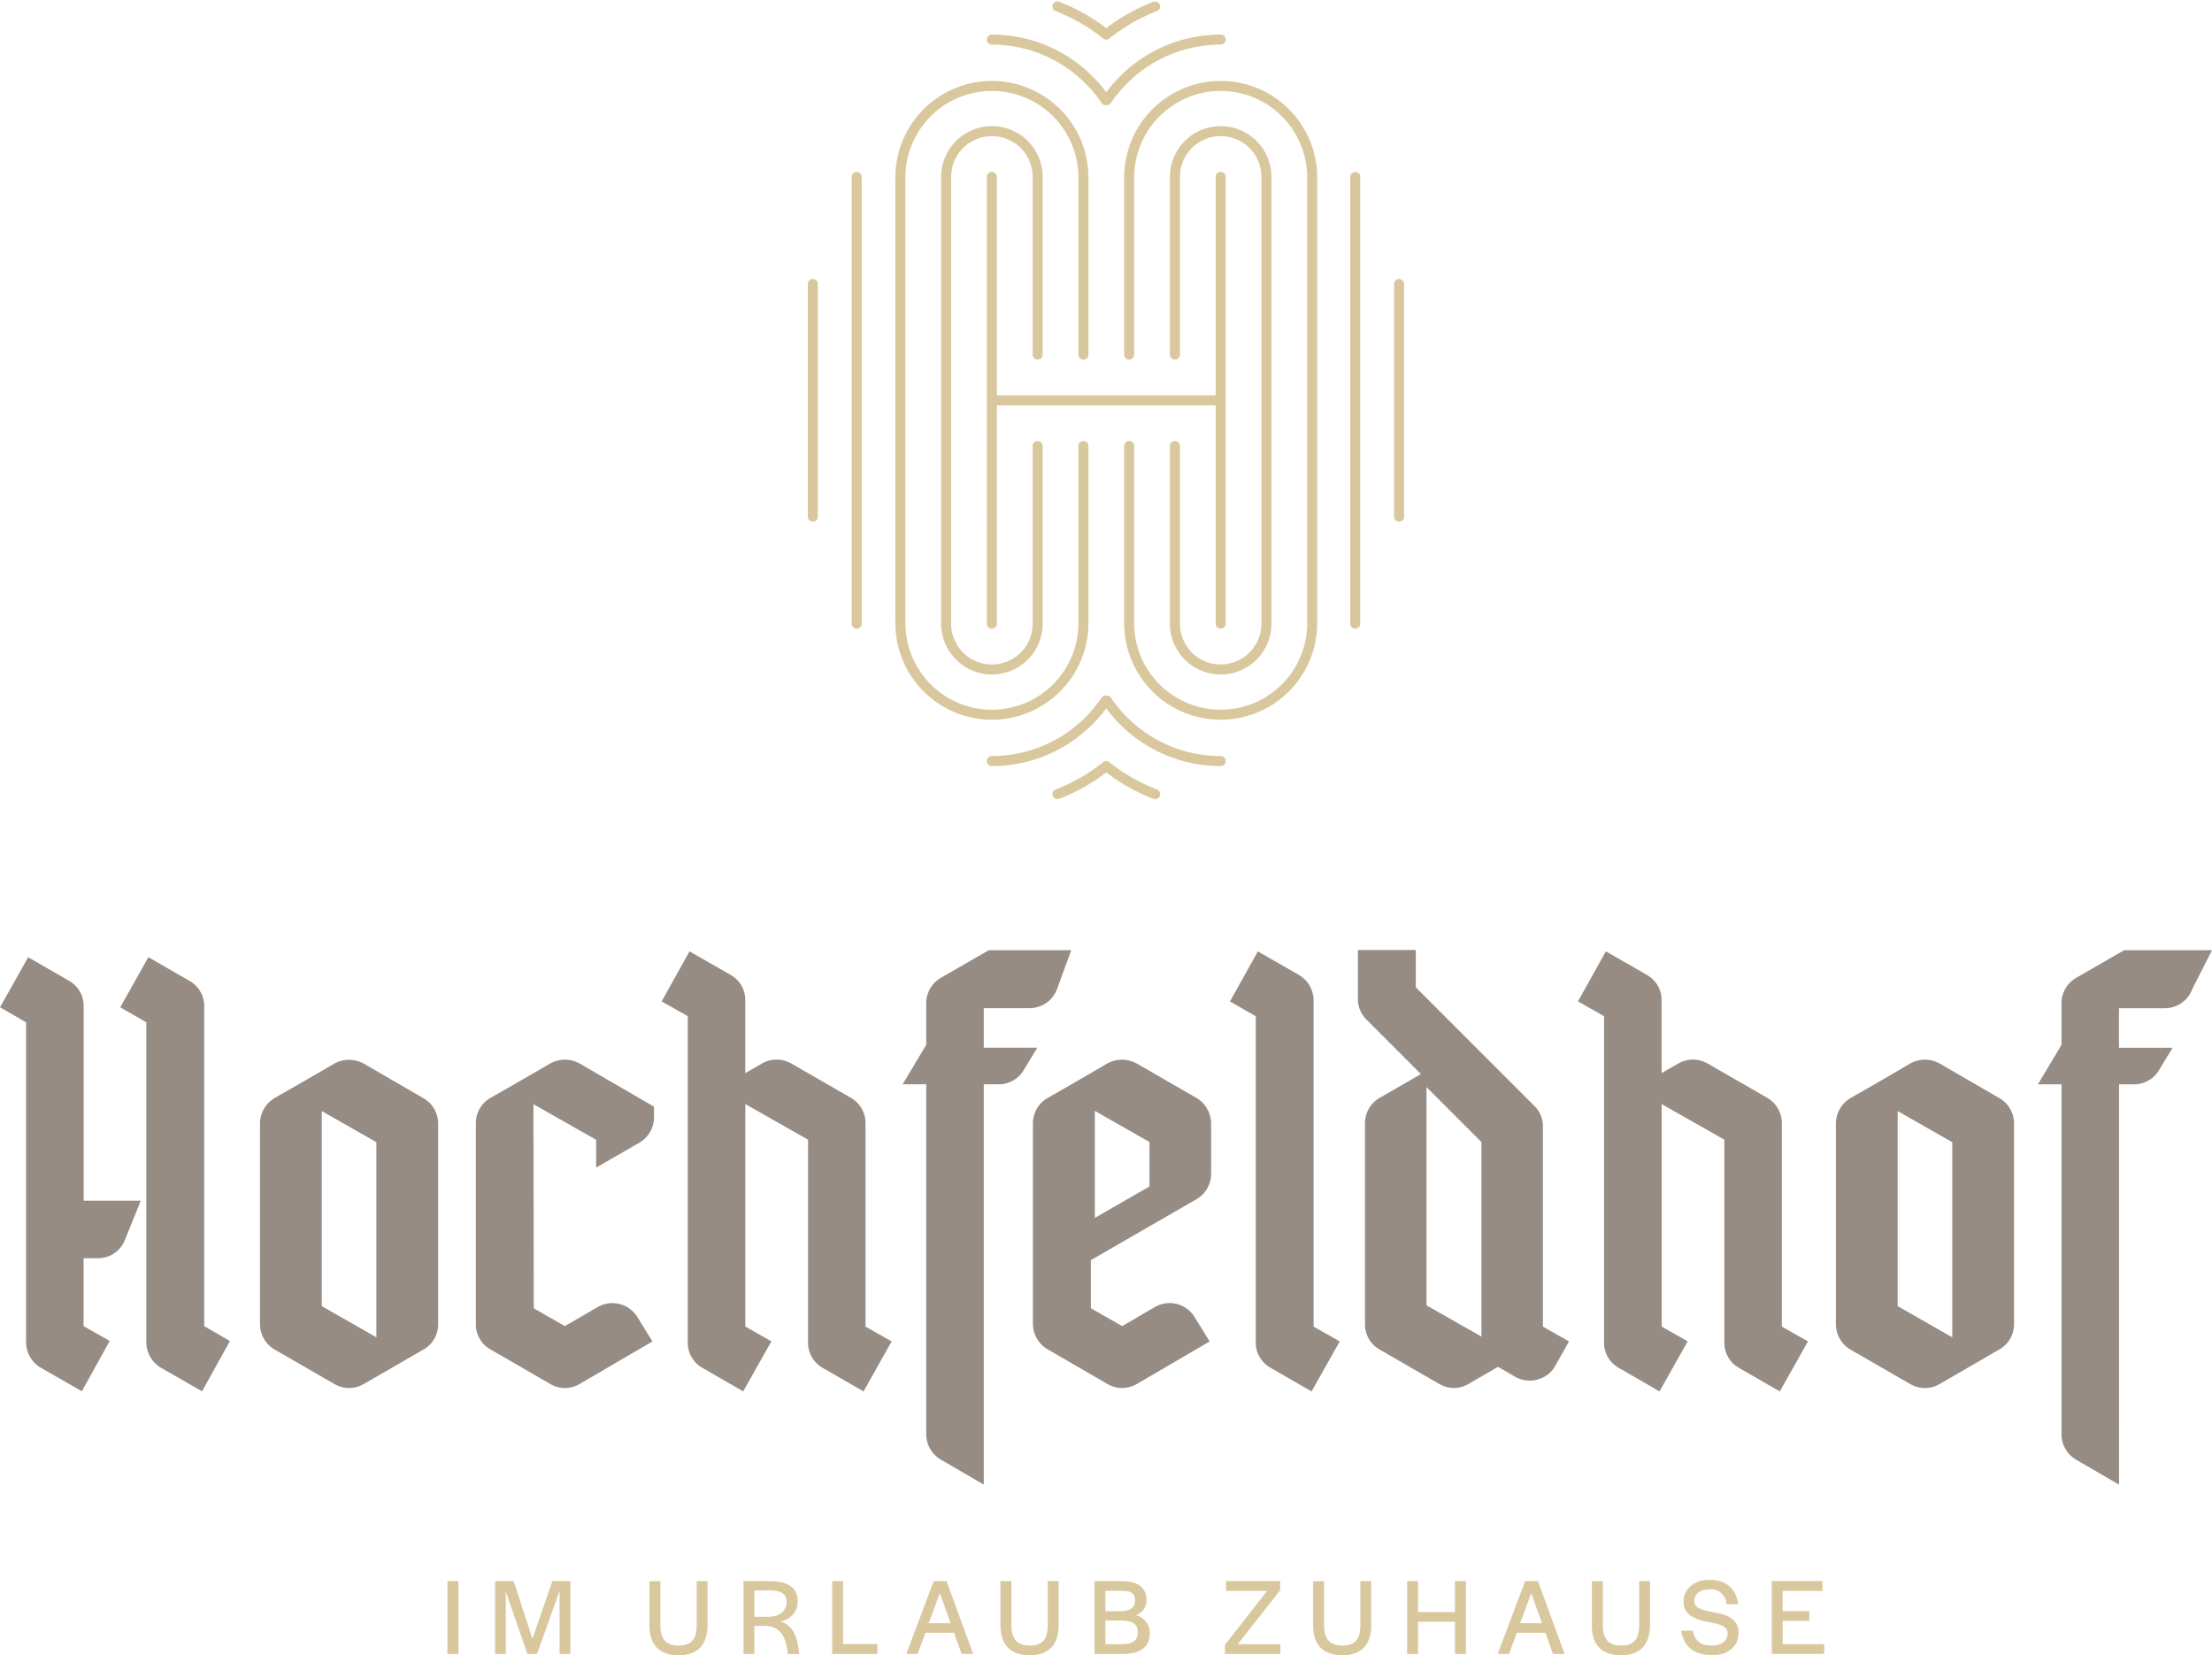
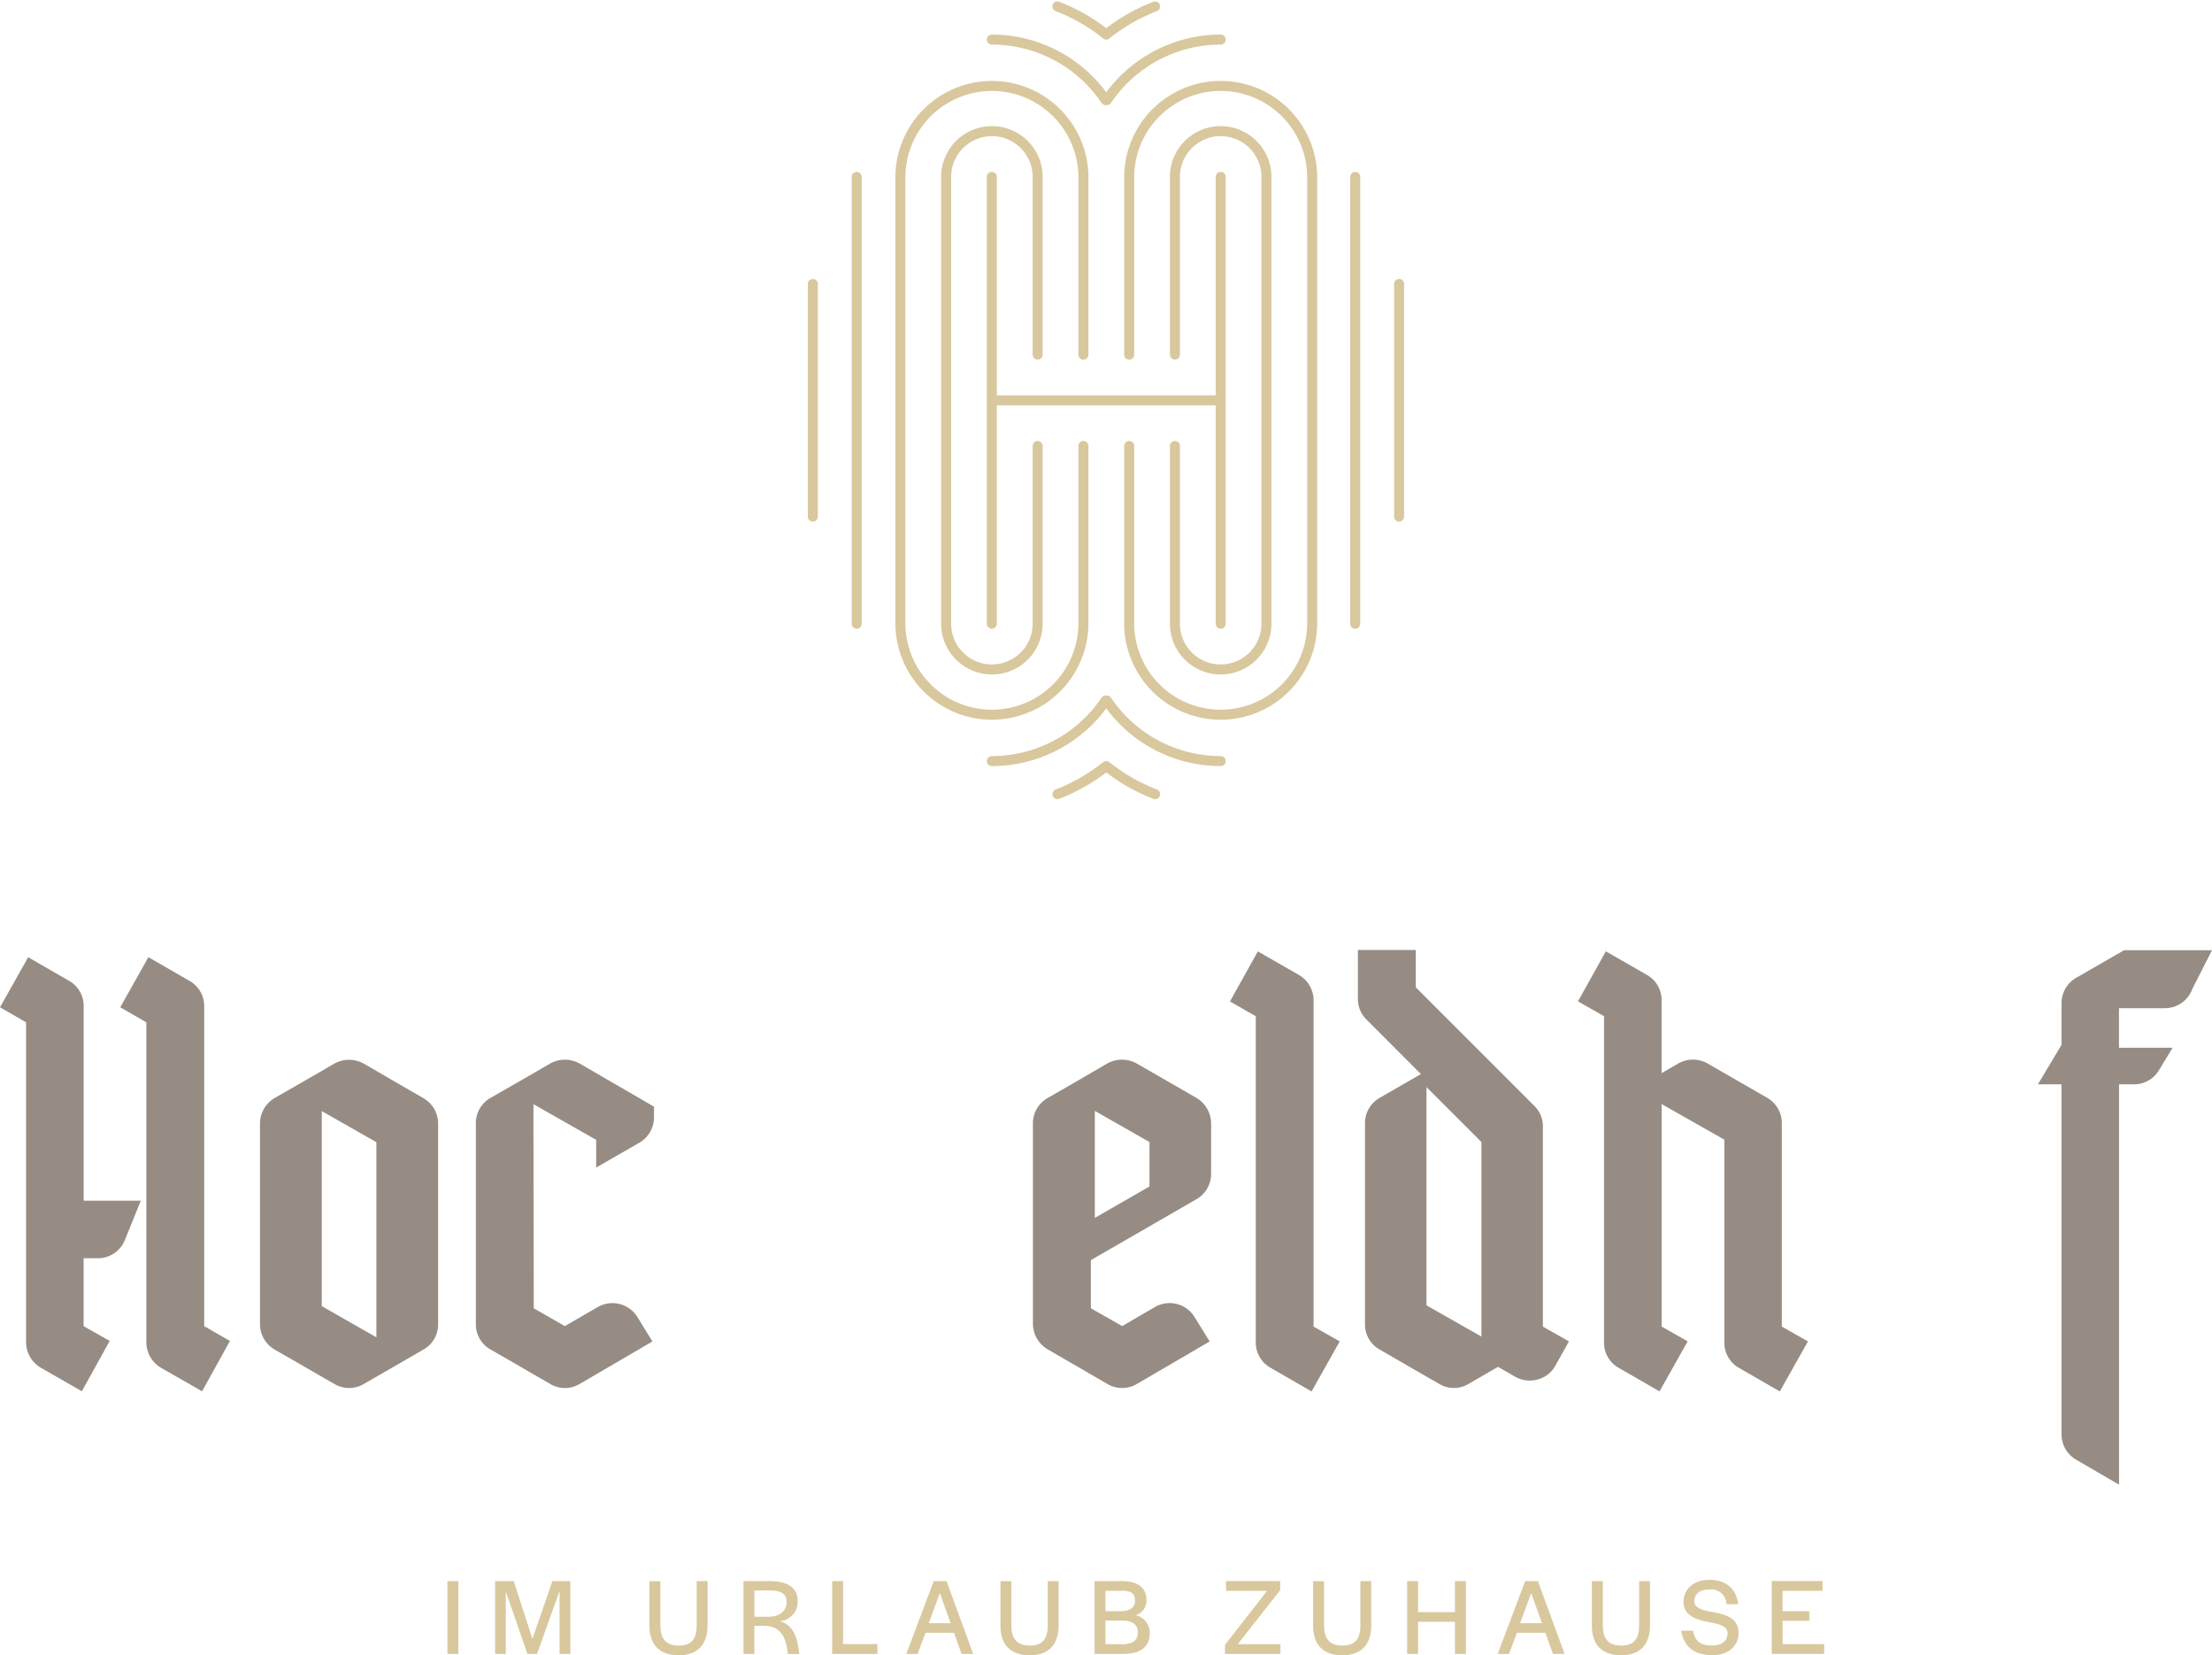
<svg xmlns="http://www.w3.org/2000/svg" width="383.35" height="286.791" viewBox="0 0 383.35 286.791">
  <g id="Logo-Hochfeldhof-RGB" transform="translate(0 0.251)">
    <path id="Pfad_1" data-name="Pfad 1" d="M211.55,107.81V30.4M171.89,69.11h39.65m30.93,20.15V48.95M140.87,89.26V48.95m94,58.86V30.4m-86.4,77.41V30.4m23.42,77.41V30.4m23.8,46.62v30.7a15.86,15.86,0,1,0,31.72,0V30.5a15.86,15.86,0,0,0-31.72,0V61.2M179.83,77.02v30.79a7.93,7.93,0,1,1-15.86,0V30.4a7.93,7.93,0,1,1,15.86,0V61.19m-7.94,70.42a23.777,23.777,0,0,0,19.73-10.49m-8.36,16.22a31.574,31.574,0,0,0,8.46-4.86m19.83-.87a23.777,23.777,0,0,1-19.73-10.49m8.37,16.22a31.785,31.785,0,0,1-8.47-4.86M211.55,6.61A23.777,23.777,0,0,0,191.82,17.1M200.19.87a31.785,31.785,0,0,0-8.47,4.86m-19.83.88A23.777,23.777,0,0,1,191.62,17.1M183.26.87a31.574,31.574,0,0,1,8.46,4.86m-3.96,55.46V30.5a15.86,15.86,0,0,0-31.72,0v77.22a15.86,15.86,0,0,0,31.72,0V77.02m15.86-15.83V30.4a7.93,7.93,0,1,1,15.86,0v77.41a7.93,7.93,0,1,1-15.86,0V77.02" fill="none" stroke="#d9c89d" stroke-linecap="round" stroke-miterlimit="10" stroke-width="1.735" />
    <path id="Pfad_2" data-name="Pfad 2" d="M189.74,192.22l9.47,5.4v7.7l-9.47,5.44Zm-8.1,41.36,10.25,5.94a5.027,5.027,0,0,0,5.16,0l12.59-7.35L207.06,228a5.089,5.089,0,0,0-6.94-1.78l-5.63,3.29-5.44-3.09v-8.34l18.29-10.55a5.043,5.043,0,0,0,2.55-4.42v-8.68a5.175,5.175,0,0,0-2.56-4.47l-10.3-5.93a5.253,5.253,0,0,0-5.17,0c-3.68,2.15-7.04,4.1-10.25,5.93a5.057,5.057,0,0,0-2.6,4.46V229.1a5.166,5.166,0,0,0,2.63,4.48" fill="#968c83" />
    <path id="Pfad_3" data-name="Pfad 3" d="M256.74,231.32l-9.52-5.4V188.1l9.52,9.52Zm12.85,4.97,2.32-4.13-4.52-2.56V194.96a4.873,4.873,0,0,0-1.47-3.59l-20.56-20.56v-6.47H235.33v8.45a4.979,4.979,0,0,0,1.52,3.64l9.4,9.41-7.14,4.12a5.042,5.042,0,0,0-2.55,4.47v34.68a4.991,4.991,0,0,0,2.55,4.47l10.3,5.94a4.919,4.919,0,0,0,5.1,0l5.11-2.95,2.89,1.67a5.078,5.078,0,0,0,3.96.52,4.905,4.905,0,0,0,3.12-2.47" fill="#968c83" />
    <path id="Pfad_4" data-name="Pfad 4" d="M227.65,229.6V173.13a5.1,5.1,0,0,0-2.56-4.47l-7.1-4.07-4.83,8.67,4.47,2.56v56.47a5.012,5.012,0,0,0,2.61,4.47l7.06,4.07,4.88-8.67Z" fill="#968c83" />
    <path id="Pfad_5" data-name="Pfad 5" d="M308.8,229.6V194.42a5.053,5.053,0,0,0-2.55-4.47l-10.3-5.93a5.124,5.124,0,0,0-5.11,0l-2.88,1.66V173.12a4.98,4.98,0,0,0-2.56-4.47l-7.1-4.07-4.83,8.67,4.52,2.56v56.47a4.991,4.991,0,0,0,2.55,4.47l7.06,4.07,4.88-8.67-4.51-2.56V191.04l10.87,6.17v35.08a4.991,4.991,0,0,0,2.55,4.47l7.06,4.07,4.88-8.67Z" fill="#968c83" />
-     <path id="Pfad_6" data-name="Pfad 6" d="M338.34,197.65v33.8l-9.47-5.4v-33.8Zm-17.62-7.66a5.149,5.149,0,0,0-2.55,4.46v34.68a5.1,5.1,0,0,0,2.56,4.47c1.6.92,3.22,1.85,4.83,2.78l.31.18c1.72.99,3.43,1.99,5.15,2.97a5.027,5.027,0,0,0,5.16,0l10.25-5.94a5,5,0,0,0,2.61-4.47V194.44a5.063,5.063,0,0,0-2.61-4.47l-10.25-5.94a5.343,5.343,0,0,0-2.57-.68,5.456,5.456,0,0,0-2.6.68c-3.49,2.08-7.1,4.14-10.29,5.96" fill="#968c83" />
    <path id="Pfad_7" data-name="Pfad 7" d="M383.35,164.39H368.1l-8.28,4.77a5.088,5.088,0,0,0-2.55,4.47v7.15l-4.09,6.84h4.09V248.2a5.1,5.1,0,0,0,2.56,4.47l7.41,4.31V187.62h2.54a5.045,5.045,0,0,0,4.42-2.51l2.32-3.83h-9.29v-6.85h7.92a5.068,5.068,0,0,0,4.81-3.38Z" fill="#968c83" />
-     <path id="Pfad_8" data-name="Pfad 8" d="M177.45,185.1l2.32-3.83h-9.28v-6.85h7.92a5.078,5.078,0,0,0,4.81-3.38l2.42-6.65H171.35l-8.28,4.77a5.088,5.088,0,0,0-2.55,4.47v7.15l-4.09,6.83h4.09v60.58a5.1,5.1,0,0,0,2.56,4.47l7.41,4.31V187.61h2.54a5,5,0,0,0,4.42-2.51" fill="#968c83" />
-     <path id="Pfad_9" data-name="Pfad 9" d="M150,229.6V194.42a5.053,5.053,0,0,0-2.55-4.47l-10.3-5.93a5.124,5.124,0,0,0-5.11,0l-2.88,1.66V173.12a4.98,4.98,0,0,0-2.56-4.47l-7.1-4.07-4.83,8.67,4.52,2.56v56.47a4.991,4.991,0,0,0,2.55,4.47l7.06,4.07,4.88-8.67-4.51-2.56V191.04l10.87,6.17v35.08a4.991,4.991,0,0,0,2.55,4.47l7.06,4.07,4.88-8.67Z" fill="#968c83" />
    <path id="Pfad_10" data-name="Pfad 10" d="M35.39,229.52V174.13a5.012,5.012,0,0,0-2.61-4.47l-7.06-4.07-4.88,8.68,4.52,2.61v28.51h0v26.88a5.162,5.162,0,0,0,2.56,4.47l7.1,4.07,4.83-8.72Z" fill="#968c83" />
    <path id="Pfad_11" data-name="Pfad 11" d="M24.4,207.78H14.5V174.14a4.98,4.98,0,0,0-2.56-4.47L4.88,165.6,0,174.27l4.52,2.61v55.38a5.162,5.162,0,0,0,2.56,4.47l7.1,4.07,4.83-8.72-4.52-2.56V217.75h2.4a5.014,5.014,0,0,0,4.77-3.2Z" fill="#968c83" />
    <path id="Pfad_12" data-name="Pfad 12" d="M55.76,226.05v-33.8l9.47,5.4v33.8Zm17.56,7.56a5,5,0,0,0,2.61-4.47V194.46a5.063,5.063,0,0,0-2.61-4.47l-10.25-5.94a5.343,5.343,0,0,0-2.57-.68,5.456,5.456,0,0,0-2.6.68c-3.49,2.05-7.11,4.11-10.29,5.93a5.149,5.149,0,0,0-2.55,4.46v34.68a5.121,5.121,0,0,0,2.56,4.47q2.49,1.425,4.99,2.87l.16.09c1.72.99,3.43,1.99,5.15,2.97a5.027,5.027,0,0,0,5.16,0Z" fill="#968c83" />
    <path id="Pfad_13" data-name="Pfad 13" d="M110.5,228a5.1,5.1,0,0,0-6.93-1.78l-5.68,3.29-5.39-3.09v-.39c0-5.43-.01-10.76-.02-16.08v-.82c-.01-5.59-.03-11.19-.03-16.9v-1.17l10.87,6.17v4.81l7.42-4.27a5.073,5.073,0,0,0,2.6-4.47v-1.81l-12.86-7.46a5.314,5.314,0,0,0-2.57-.68,5.389,5.389,0,0,0-2.59.68c-3.5,2.05-7.11,4.11-10.3,5.93a5.037,5.037,0,0,0-2.55,4.46V229.1a4.98,4.98,0,0,0,2.56,4.47q2.565,1.47,5.15,2.97l.58.34q2.28,1.32,4.56,2.63l.01.01a4.964,4.964,0,0,0,5.15,0l12.59-7.35Z" fill="#968c83" />
    <path id="Pfad_14" data-name="Pfad 14" d="M313.55,278.9h-4.62v-3.52h6.92v-1.69h-8.79V286.3h9.08v-1.69h-7.2v-4.03h4.62V278.9Zm-16.79,7.62c2.85,0,4.54-1.59,4.54-3.89,0-2.47-2.13-3.12-4.2-3.52-1.81-.34-3.46-.61-3.46-1.96,0-1.22.97-2.01,2.53-2.01a2.664,2.664,0,0,1,3.04,2.55h2.03c-.38-2.83-2.22-4.22-5.05-4.22-2.59,0-4.43,1.6-4.43,3.78,0,2.43,2.22,3.12,4.31,3.53,1.82.34,3.33.68,3.33,1.94,0,1.33-.99,2.13-2.7,2.13-1.94,0-2.93-.7-3.31-2.57h-2.05c.5,2.74,2.2,4.24,5.42,4.24m-15.79.02c3.1,0,4.98-1.69,4.98-5.2V273.7h-1.88v7.64c0,2.41-.93,3.52-3.12,3.52-2.17,0-3.17-1.14-3.17-3.53v-7.62h-1.9v7.66c0,3.37,1.74,5.17,5.09,5.17m-15.6-10.77,1.86,5.21h-3.78Zm-5.81,10.54h1.96l1.37-3.67h4.94l1.31,3.67h2.01l-4.62-12.61h-2.22Zm-5.51-12.61h-1.9v5.36h-6.39V273.7h-1.9v12.61h1.9v-5.57h6.39v5.57h1.9Zm-21.39,12.84c3.1,0,4.98-1.69,4.98-5.2V273.7h-1.88v7.64c0,2.41-.93,3.52-3.12,3.52-2.17,0-3.17-1.14-3.17-3.53v-7.62h-1.9v7.66c0,3.37,1.74,5.17,5.09,5.17m-13.07-11.15-7.3,9.35v1.57h9.61v-1.69h-7.39l7.35-9.35v-1.58h-9.38v1.69h7.11Zm-28.01-.02h2.91c1.61,0,2.26.51,2.2,1.77,0,1.14-.89,1.77-2.6,1.77h-2.51Zm0,9.27v-4.11h2.81c1.86,0,2.83.67,2.79,2.05,0,1.43-.93,2.05-2.76,2.05h-2.84Zm-1.89-10.94v12.61h4.88c3.1,0,4.69-1.21,4.69-3.63a3.085,3.085,0,0,0-2.45-3.08,2.61,2.61,0,0,0,1.88-2.58c0-2.19-1.46-3.32-4.23-3.32Zm-11.21,12.84c3.1,0,4.98-1.69,4.98-5.2V273.7h-1.88v7.64c0,2.41-.93,3.52-3.12,3.52-2.17,0-3.18-1.14-3.18-3.53v-7.62h-1.9v7.66c.01,3.37,1.75,5.17,5.1,5.17m-15.6-10.77,1.86,5.21h-3.78Zm-5.81,10.54h1.96l1.37-3.67h4.94l1.31,3.67h2.01l-4.62-12.61h-2.22ZM146.12,273.7h-1.9v12.61h7.84V284.6h-5.95V273.7Zm-15.39,1.61h2.64c2.07,0,2.95.65,2.95,2.01,0,1.24-.84,2.55-3.19,2.55h-2.39v-4.56Zm-1.88-1.61v12.61h1.88v-4.86h1.69c2.72,0,3.73,1.75,4.07,4.47l.02.4h2.01l-.06-.47c-.36-2.98-1.27-4.62-3.3-5.21a3.394,3.394,0,0,0,3.08-3.5c0-2.11-1.48-3.44-4.82-3.44Zm-11.21,12.84c3.1,0,4.98-1.69,4.98-5.2V273.7h-1.88v7.64c0,2.41-.93,3.52-3.12,3.52-2.17,0-3.17-1.14-3.17-3.53v-7.62h-1.9v7.66c0,3.37,1.75,5.17,5.09,5.17M89.03,273.7H85.8v12.61h1.86V275.5l3.74,10.81h1.67l3.91-10.92v10.92h1.86V273.7H95.73l-3.46,9.99Zm-9.59,0h-1.9v12.61h1.9Z" fill="#d9c89d" />
  </g>
</svg>